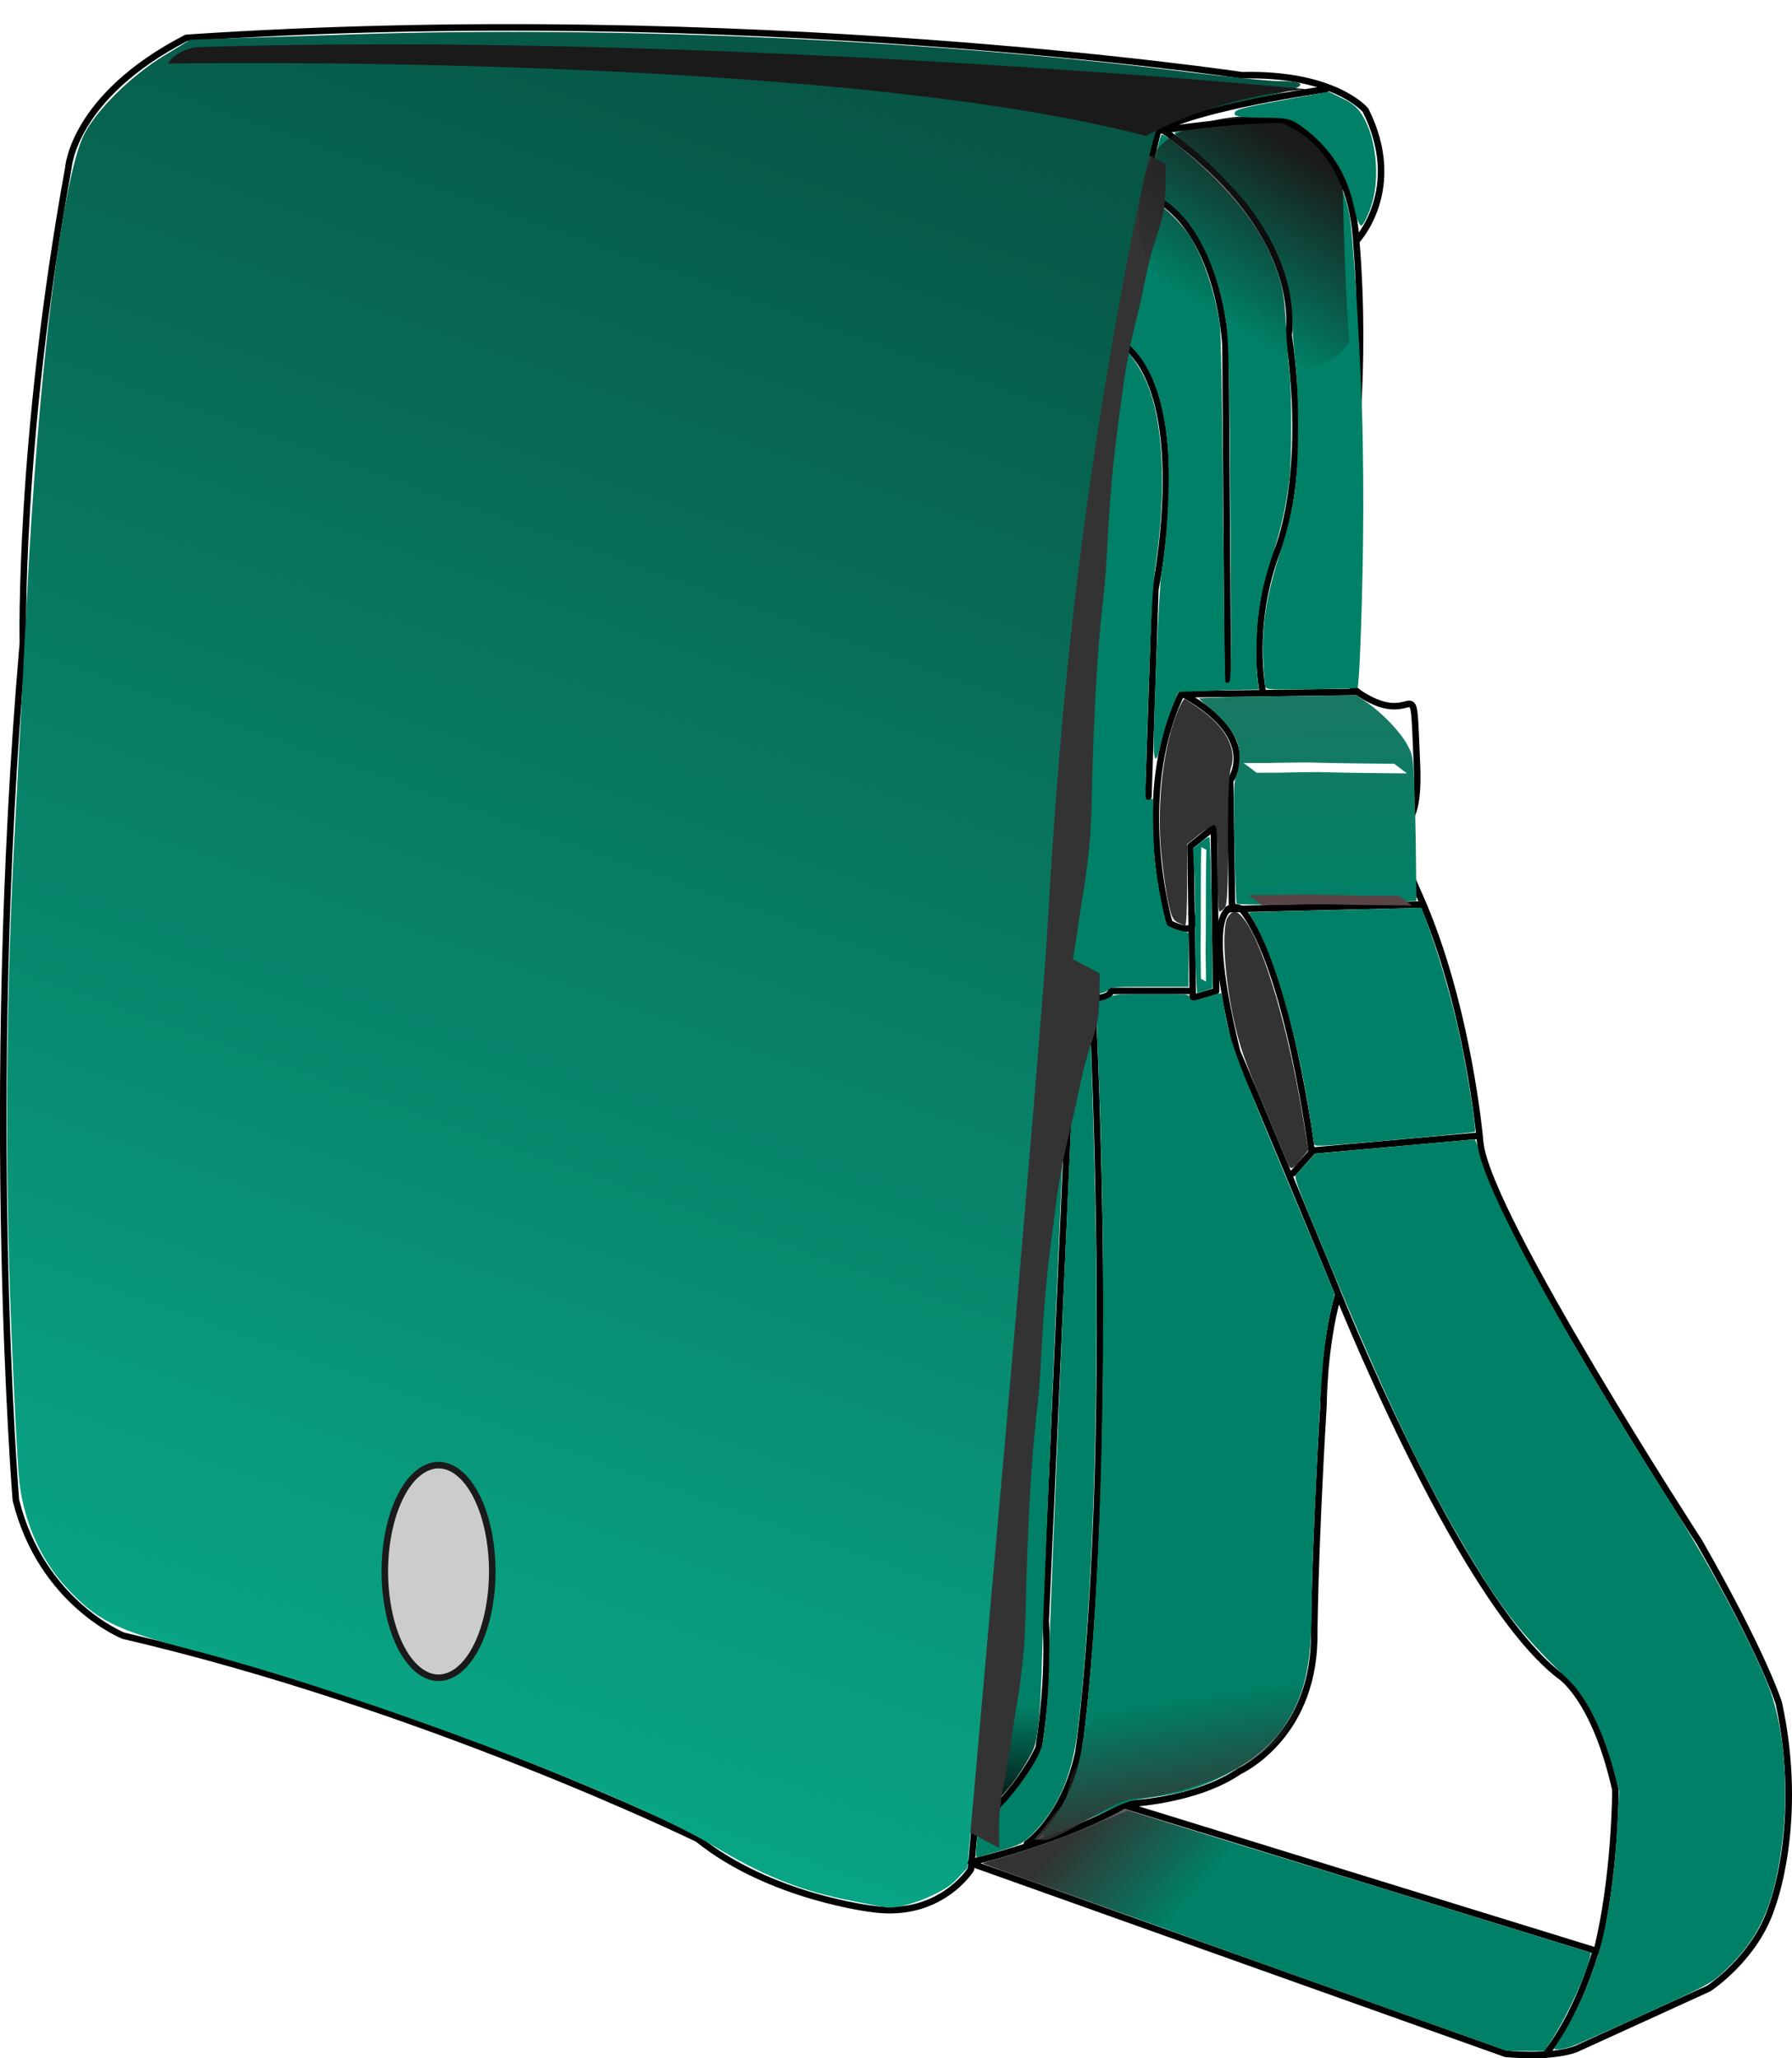
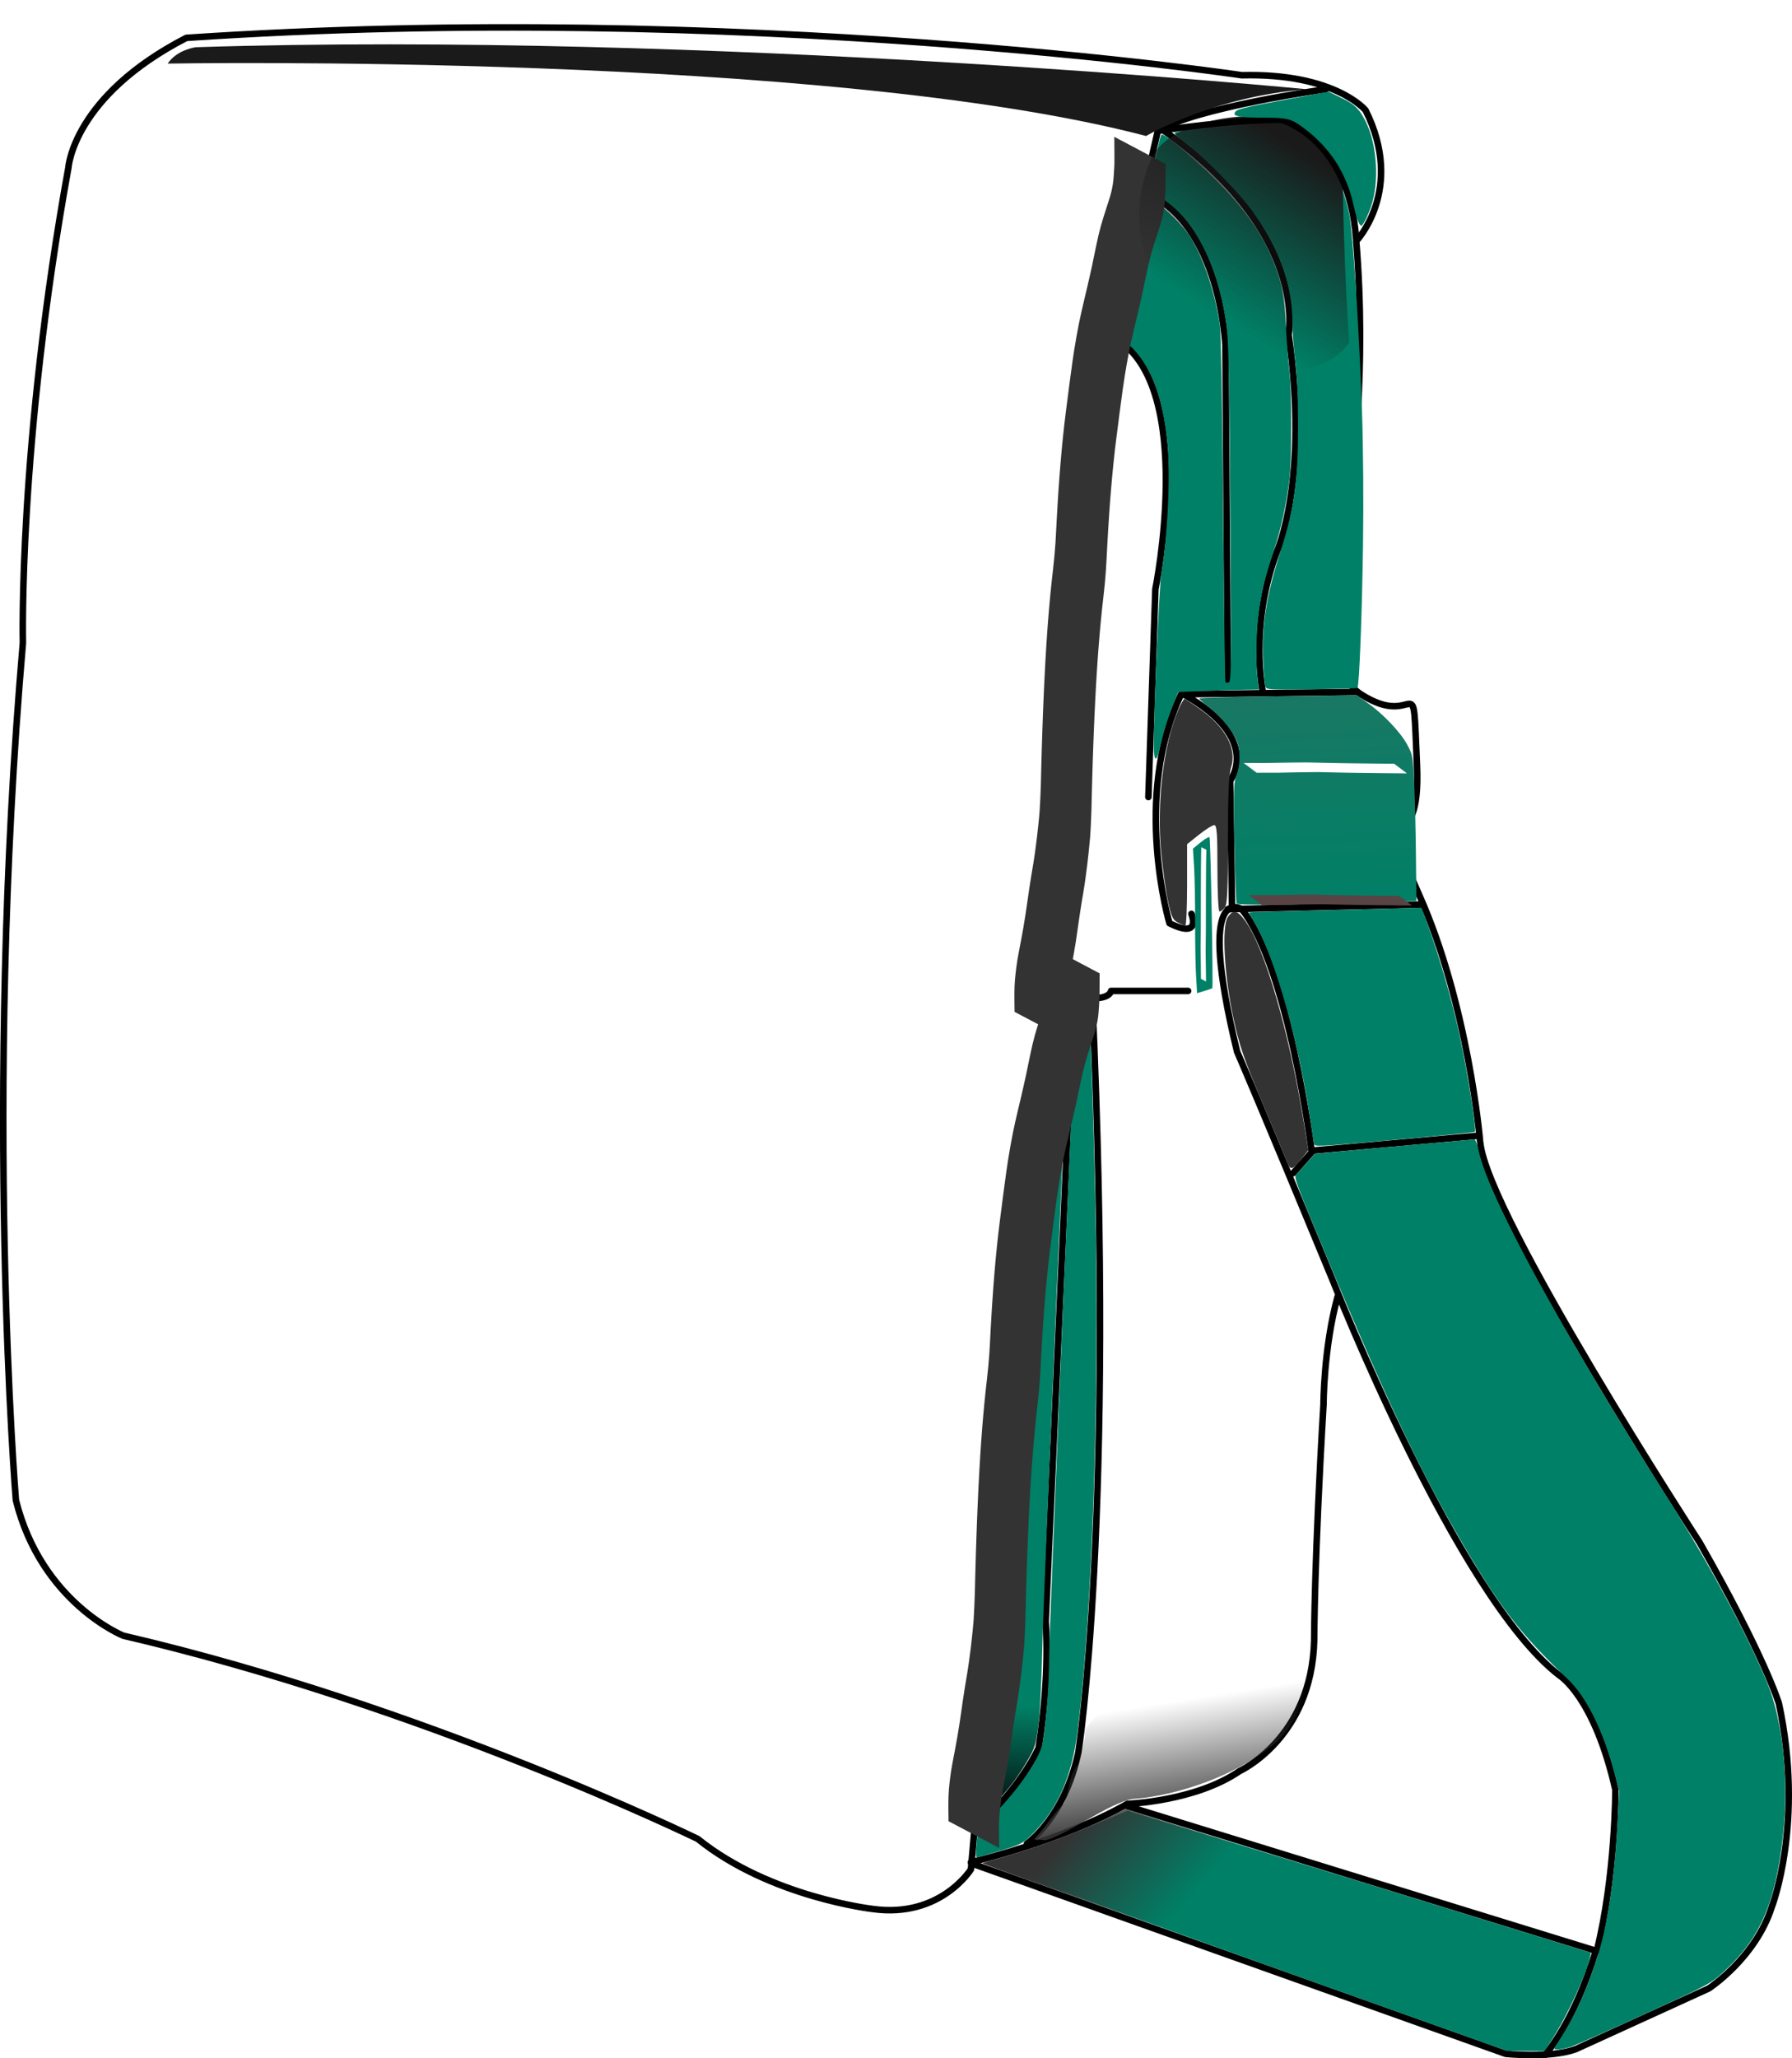
<svg xmlns="http://www.w3.org/2000/svg" xmlns:xlink="http://www.w3.org/1999/xlink" version="1.1" viewBox="0 0 274.08 314.68">
  <defs>
    <linearGradient id="a">
      <stop stop-color="#333" offset="0" />
      <stop stop-color="#333" stop-opacity="0" offset="1" />
    </linearGradient>
    <filter id="k" x="-.323" y="-.164" width="1.647" height="1.327" color-interpolation-filters="sRGB">
      <feGaussianBlur stdDeviation="2.215" />
    </filter>
    <filter id="j" x="-.039" y="-.484" width="1.078" height="1.968" color-interpolation-filters="sRGB">
      <feGaussianBlur stdDeviation="2.824" />
    </filter>
    <linearGradient id="d" x1="500" x2="496.43" y1="257.59" y2="270.87" gradientUnits="userSpaceOnUse">
      <stop stop-color="#1a1a1a" offset="0" />
      <stop stop-color="#1a1a1a" stop-opacity="0" offset="1" />
    </linearGradient>
    <filter id="m" x="-.148" y="-.284" width="1.296" height="1.567" color-interpolation-filters="sRGB">
      <feGaussianBlur stdDeviation="1.983" />
    </filter>
    <filter id="l" x="-1.434" y="-.063" width="3.867" height="1.125" color-interpolation-filters="sRGB">
      <feGaussianBlur stdDeviation="0.536" />
    </filter>
    <linearGradient id="i" x1="415.71" x2="325.71" y1="242.36" y2="495.22" gradientUnits="userSpaceOnUse">
      <stop stop-color="#075545" offset="0" />
      <stop stop-color="#09a585" offset="1" />
    </linearGradient>
    <linearGradient id="h" x1="466.44" x2="481.65" y1="522.73" y2="536.11" gradientUnits="userSpaceOnUse" xlink:href="#a" />
    <linearGradient id="g" x1="486.14" x2="483.11" y1="520.64" y2="501.7" gradientUnits="userSpaceOnUse" xlink:href="#a" />
    <linearGradient id="f" x1="457.73" x2="457.85" y1="519.51" y2="502.46" gradientUnits="userSpaceOnUse">
      <stop stop-color="#060606" offset="0" />
      <stop stop-color="#008066" offset="1" />
    </linearGradient>
    <filter id="c" x="-.334" y="-.056" width="1.668" height="1.112" color-interpolation-filters="sRGB">
      <feGaussianBlur stdDeviation="3.22" />
    </filter>
    <linearGradient id="e" x1="507.86" x2="506.43" y1="380.22" y2="348.79" gradientUnits="userSpaceOnUse">
      <stop stop-color="#008066" offset="0" />
      <stop stop-color="#187864" offset="1" />
    </linearGradient>
    <filter id="b" x="-.129" y="-1.919" width="1.257" height="4.838" color-interpolation-filters="sRGB">
      <feGaussianBlur stdDeviation="1.34" />
    </filter>
  </defs>
  <g transform="translate(-303.64 -241.57)">
    <path d="m530 415.93s-1.786-20.714-9.286-37.5 0.357-3.929-0.357-20 0.357-5-8.571-10.714 2.5-30-0.714-69.286c0 0 7.5-7.857 1.429-20 0 0-4.643-5.714-18.929-5.357 0 0-76.429-11.429-161.43-5.714-17.321 8.929-18.036 19.821-18.036 19.821-7.679 42.321-6.964 72.679-6.964 72.679-6.071 70.357-1.071 131.07-1.071 131.07 3.93 15.72 16.43 20.72 16.43 20.72 46.071 10.714 87.857 31.071 87.857 31.071 11.071 8.929 26.786 10.714 26.786 10.714 10.357 1.429 15-6.071 15-6.071l12.143-137.86c1.429-65.714 16.429-127.86 16.429-127.86 5.357-3.571 25.714-6.429 25.714-6.429" fill="none" stroke="#000" stroke-linecap="round" stroke-linejoin="round" stroke-width="1px" />
    <path d="m530.04 416.27c1.071 11.071 33.532 61.093 33.532 61.093 10 17.5 12.143 24.643 12.143 24.643 3.929 18.214-1.071 31.071-1.071 31.071-2.5 7.857-9.643 12.5-9.643 12.5l-20.357 9.286c-3.929 1.429-10.714 0.714-10.714 0.714l-81.72-29.12" fill="none" stroke="#000" stroke-linecap="round" stroke-linejoin="round" stroke-width="1px" />
    <path d="m476.07 517.72 71.786 22.143c2.857-11.429 2.857-24.643 2.857-24.643-3.214-14.286-8.571-17.5-8.571-17.5-15.72-12.14-34.65-60.36-34.65-60.36-11.071-26.786-14.643-35-14.643-35-6.429-26.429 0.714-21.786 0.714-21.786 7.143 8.929 10.714 37.143 10.714 37.143l-2.857 3.214" fill="none" stroke="#000" stroke-linecap="round" stroke-linejoin="round" stroke-width="1px" />
    <path d="m504.5 417.47 25.146-2.249" fill="none" stroke="#000" stroke-linecap="round" stroke-linejoin="round" stroke-width="1px" />
    <path d="m491.43 380.58 29.643-0.714" fill="none" stroke="#000" stroke-linecap="round" stroke-linejoin="round" stroke-width="1px" />
    <path d="m511.07 347.36-26.429 0.357c12.143 6.786 7.143 13.214 7.143 13.214l0.294 19.416" fill="none" stroke="#000" stroke-linecap="round" stroke-linejoin="round" stroke-width="1px" />
    <path d="m484.29 347.72c-7.5 15.714-1.786 35-1.786 35 5 2.5 3.36-1.429 3.36-1.429" fill="none" stroke="#000" stroke-linecap="round" stroke-linejoin="round" stroke-width="1px" />
-     <path d="m489.29 368.08 0.357 25-3.571 1.071-0.357-23.214z" fill="none" stroke="#000" stroke-linecap="round" stroke-linejoin="round" stroke-width="1px" />
    <path d="m508.21 439.86c-2.143 7.857-2.143 16.429-2.143 16.429-1.429 23.929-1.429 36.071-1.429 36.071-0.357 15-11.429 20-11.429 20-6.786 4.643-17.143 5-17.143 5-10 5.714-23.929 8.929-23.929 8.929" fill="none" stroke="#000" stroke-linecap="round" stroke-linejoin="round" stroke-width="1px" />
    <path d="m481.79 261.65c22.143 15.714 18.929 31.071 18.929 31.071 3.214 22.143-1.786 33.214-1.786 33.214-4.286 11.429-2.143 21.429-2.143 21.429" fill="none" stroke="#000" stroke-linecap="round" stroke-linejoin="round" stroke-width="1px" />
    <path d="m470.71 394.51c3.571 79.286-2.143 115-2.143 115-2.143 10-7.857 13.929-7.857 13.929" fill="none" stroke="#000" stroke-linecap="round" stroke-linejoin="round" stroke-width="1px" />
    <path d="m452.68 521.11c7.143-6.071 9.821-12.321 9.821-12.321 1.786-11.429 1.071-19.286 1.071-19.286l4.286-96.071" fill="none" stroke="#000" stroke-linecap="round" stroke-linejoin="round" stroke-width="1px" />
    <path d="m463.93 392.36c9.286 3.571 9.643 0.714 9.643 0.714h11.786" fill="none" stroke="#000" stroke-linecap="round" stroke-linejoin="round" stroke-width="1px" />
    <path d="m478.57 270.93c11.786 4.643 12.5 23.571 12.5 23.571l0.357 51.071" fill="none" stroke="#000" stroke-linecap="round" stroke-linejoin="round" stroke-width="1px" />
    <path d="m474.46 293.43c12.143 7.5 5.893 38.214 5.893 38.214l-1.071 31.786" fill="none" stroke="#000" stroke-linecap="round" stroke-linejoin="round" stroke-width="1px" />
    <path d="m547.76 539.71c-3.409 11.238-7.829 16.036-7.829 16.036" fill="none" stroke="#000" stroke-linecap="round" stroke-width="1px" />
-     <path d="m463.07 522.18c0-0.091 0.443-0.745 0.985-1.452 3.082-4.022 4.675-8.252 5.432-14.418 2.749-22.388 3.649-64.227 2.173-101.02-0.128-3.195-0.267-6.883-0.308-8.197l-0.075-2.389 0.814-0.167c0.448-0.092 1.097-0.352 1.443-0.579 0.534-0.35 1.48-0.412 6.29-0.412 5.449 0 5.667 0.019 5.794 0.505 0.169 0.648 0.661 0.629 2.829-0.11 0.971-0.331 1.836-0.559 1.921-0.506 0.085 0.053 0.289 0.923 0.453 1.934 0.859 5.292 1.552 7.207 9.348 25.824l7.612 18.178-0.499 2.151c-1.111 4.794-1.486 8.72-2.168 22.733-0.637 13.093-0.883 19.62-0.883 23.486-2e-3 8.652-1.094 13.212-4.296 17.933-2.86 4.216-9.221 8.233-15.637 9.874-1.04 0.266-3.26 0.666-4.932 0.889-2.811 0.375-3.297 0.526-6.45 2.006-3.383 1.588-9.055 3.895-9.577 3.895-0.15 0-0.272-0.075-0.272-0.166z" fill="#008066" />
    <path d="m453.01 523.54 0.187-2.084 2.485-2.525c3.89-3.953 6.969-8.475 7.422-10.902 0.551-2.95 1.004-8.975 1.002-13.342-1e-3 -4.143 3.742-92.589 4.16-98.29l0.152-2.073 0.799 0.152c0.439 0.084 0.84 0.186 0.89 0.228 0.192 0.16 0.77 17.031 1.062 31.04 0.628 30.06-0.441 61.987-2.691 80.307-0.885 7.206-3.133 12.255-7.216 16.203-1.39 1.344-1.654 1.451-8.051 3.259-0.339 0.096-0.365-0.161-0.202-1.974z" fill="#008066" />
    <path d="m453.46 519c-0.023-0.569 10.967-125.57 11.05-125.68 0.044-0.06 0.705 0.088 1.467 0.329l1.386 0.437-0.139 2.07c-0.445 6.646-3.978 88.994-4.152 96.772-0.136 6.1-0.354 10.44-0.627 12.501-0.388 2.932-0.501 3.301-1.576 5.177-1.463 2.552-2.982 4.556-5.218 6.882-1.756 1.827-2.168 2.112-2.192 1.515z" fill="url(#f)" />
    <path d="m494.38 540.95c-4.03-1.437-38.687-13.901-38.687-13.901l20.44-8.654s29.557 9.001 36.144 11.033l34.682 10.696-0.142 0.711c-0.496 2.479-3.518 9.013-5.801 12.542l-1.16 1.793-2.846-0.015-2.846-0.015z" fill="#008066" />
    <path d="m541.36 554.8c0-0.065 0.497-0.889 1.104-1.831 3.011-4.67 5.761-11.745 6.846-17.62 0.906-4.906 1.363-8.887 1.696-14.779l0.293-5.18-0.805-2.986c-1.731-6.418-4.252-11.438-7.104-14.146-7.255-6.888-10.618-11.276-16.672-21.753-6.305-10.911-11.253-21.402-20.104-42.624-4.868-11.672-5.115-12.343-4.704-12.762 0.239-0.244 0.979-1.053 1.644-1.799l1.21-1.356 12.048-1.091c6.626-0.6 12.174-1.093 12.329-1.097 0.155-4e-3 0.428 0.704 0.607 1.572 1.434 6.946 12.598 27.482 29.001 53.349 6.251 9.858 12.178 20.859 15.205 28.224 2.383 5.796 3.323 14.968 2.387 23.294-1.195 10.637-3.596 15.972-9.578 21.282-1.521 1.35-2.487 1.851-11.574 5.997-5.453 2.488-10.483 4.723-11.178 4.966-1.187 0.416-2.652 0.604-2.652 0.34z" fill="#008066" />
    <path d="m504.62 416.41c-0.059-0.283-0.291-1.766-0.515-3.293-1.774-12.088-5.441-25.112-8.575-30.46-0.488-0.832-0.887-1.546-0.887-1.586s3.494-0.149 7.766-0.242c4.271-0.092 10.209-0.24 13.195-0.327l5.43-0.159 0.329 0.856c2.087 5.429 4.337 13.072 5.583 18.968 1.254 5.931 2.544 14.174 2.263 14.456-0.066 0.066-5.601 0.611-12.3 1.211-12.116 1.086-12.181 1.089-12.288 0.576z" fill="#008066" />
    <path d="m492.78 379.71c-0.093-0.151-0.242-4.351-0.332-9.333-0.152-8.501-0.133-9.136 0.315-10.309 0.548-1.435 0.608-3.593 0.139-4.972-0.503-1.478-2.381-3.833-4.189-5.254-0.908-0.713-1.65-1.382-1.65-1.487 0-0.104 5.418-0.256 12.04-0.337l12.04-0.147 1.66 1.166c2.372 1.667 5.058 4.494 6.065 6.383 0.846 1.586 0.866 1.698 1.063 5.791 0.111 2.295 0.232 7.31 0.271 11.144l0.07 6.971-5.556 0.162c-14.258 0.416-21.769 0.492-21.936 0.222z" fill="url(#e)" />
    <path d="m486.57 390.72c-0.087-1.481-0.15-5.178-0.141-8.215 9e-3 -3.037-0.062-6.796-0.158-8.354l-0.174-2.833 1.175-0.962c0.646-0.529 1.257-0.88 1.357-0.78 0.165 0.165 0.585 22.885 0.426 23.076-0.037 0.044-0.575 0.233-1.197 0.421l-1.13 0.34-0.158-2.693z" fill="#008066" />
    <path d="m497.18 346.57c-0.098-0.254-0.243-1.997-0.323-3.872-0.241-5.663 0.439-9.983 2.661-16.92 2.105-6.572 2.666-10.654 2.655-19.319-5e-3 -4.312-0.141-7.382-0.427-9.684-0.23-1.854-0.423-4.467-0.427-5.808-0.021-5.848-1.881-11.106-5.998-16.959-1.911-2.717-7.548-8.489-10.335-10.585-1-0.752-1.77-1.446-1.711-1.542s0.765-0.248 1.568-0.336c5.796-0.641 9.223-0.919 12.066-0.979l3.283-0.069 1.569 0.96c4.191 2.564 7.038 7.013 8.25 12.894 0.536 2.602 1.567 18.598 1.947 30.214 0.184 5.614 0.242 13.562 0.149 20.329-0.144 10.455-0.575 21.563-0.849 21.845-0.068 0.07-3.223 0.164-7.012 0.21-6.489 0.079-6.899 0.057-7.067-0.379z" fill="#008066" />
    <path d="m480.11 355.68c0-5.835 0.819-24.46 1.165-26.492 1.014-5.956 1.422-15.817 0.853-20.594-0.842-7.068-2.691-11.534-6.017-14.536l-1.143-1.032 0.45-2.63c0.538-3.147 3.4-17.894 3.564-18.368 0.347-1 5.299 3.358 6.894 6.067 1.952 3.315 3.603 8.307 4.328 13.087 0.187 1.233 0.363 11.012 0.508 28.237 0.122 14.493 0.282 26.411 0.355 26.485 0.073 0.073 0.309 0.066 0.523-0.016 0.348-0.134 0.376-2.338 0.262-20.676-0.168-27.013-0.28-32.146-0.759-34.927-0.882-5.114-2.216-9.024-4.265-12.497-1.811-3.071-3.751-4.97-7.102-6.953-0.421-0.249-0.415-0.393 0.109-2.778 1.126-5.123 1.331-5.924 1.521-5.924 0.564 0 5.106 3.789 8.003 6.675 4.658 4.641 7.479 8.671 9.203 13.148 1.211 3.144 1.502 4.721 1.75 9.471 0.127 2.431 0.365 5.499 0.529 6.819 0.391 3.14 0.394 13.611 5e-3 16.668-0.525 4.122-1.251 7.409-2.436 11.028-1.39 4.244-1.809 5.98-2.274 9.427-0.378 2.8-0.448 7.731-0.144 10.165l0.181 1.452-2.16 0.034c-1.188 0.019-3.961 0.104-6.161 0.189l-4.001 0.155-0.624 1.515c-0.869 2.111-1.798 5.077-2.179 6.96-0.473 2.338-0.938 2.259-0.938-0.16z" fill="#008066" />
-     <path d="m469.63 393.46c-0.556-0.111-1.635-0.383-2.399-0.604-0.764-0.221-1.645-0.475-1.957-0.564-0.313-0.089-0.568-0.348-0.567-0.574 6.5e-4 -0.227 0.115-3.481 0.255-7.231 0.871-23.435 2.842-44.71 6.459-69.701 1.319-9.116 3.14-19.92 3.403-20.189 0.569-0.583 3.14 2.834 4.328 5.752 2.472 6.074 2.911 16.272 1.201 27.913-0.373 2.54-0.62 6.945-0.999 17.804-0.277 7.936-0.504 15.209-0.505 16.161-8.1e-4 1.67 0.02 1.727 0.567 1.591l0.568-0.141 0.019 3.712c0.011 2.042 0.159 4.906 0.33 6.364 0.396 3.379 1.484 8.84 1.849 9.279 0.154 0.185 0.944 0.522 1.756 0.747l1.476 0.41v8.251h-5.925c-5.552 0-5.954 0.031-6.384 0.493-0.541 0.581-2.055 0.81-3.474 0.525z" fill="#008066" />
    <path d="m481.93 266.65c-3e-3 0.163-6e-3 0.326-7e-3 0.489-2e-3 0.22-4e-3 0.44-5e-3 0.66-2e-3 0.266-3e-3 0.532-5e-3 0.798-2e-3 0.308-3e-3 0.615-4e-3 0.923 2e-3 0.347-3e-3 0.693-0.015 1.039-0.014 0.367-0.041 0.733-0.062 1.099-0.024 0.386-0.059 0.772-0.089 1.158-0.034 0.405-0.092 0.807-0.164 1.207-0.071 0.409-0.166 0.814-0.271 1.216-0.12 0.423-0.251 0.843-0.382 1.262-0.144 0.421-0.274 0.847-0.413 1.271-0.138 0.434-0.28 0.867-0.419 1.301-0.142 0.444-0.272 0.892-0.396 1.341-0.13 0.469-0.247 0.941-0.36 1.415-0.12 0.499-0.225 1.002-0.328 1.505-0.113 0.537-0.231 1.072-0.345 1.609-0.115 0.559-0.231 1.118-0.347 1.677-0.12 0.562-0.251 1.122-0.38 1.682-0.123 0.565-0.259 1.127-0.395 1.688-0.142 0.583-0.284 1.166-0.42 1.75-0.146 0.598-0.285 1.198-0.42 1.798-0.135 0.606-0.261 1.215-0.382 1.824-0.123 0.617-0.236 1.235-0.347 1.854-0.111 0.626-0.215 1.253-0.315 1.881-0.101 0.634-0.195 1.27-0.286 1.905-0.092 0.642-0.177 1.285-0.259 1.928-0.082 0.645-0.174 1.288-0.26 1.933-0.086 0.644-0.166 1.289-0.244 1.935-0.085 0.644-0.17 1.288-0.252 1.933-0.082 0.646-0.157 1.293-0.231 1.94-0.074 0.652-0.143 1.305-0.21 1.959-0.067 0.658-0.13 1.317-0.19 1.976-0.061 0.663-0.118 1.327-0.173 1.991-0.055 0.668-0.107 1.337-0.157 2.006-0.05 0.673-0.097 1.345-0.142 2.018-0.045 0.676-0.088 1.353-0.129 2.03-0.041 0.68-0.08 1.36-0.117 2.04-0.037 0.683-0.072 1.367-0.106 2.05-0.031 0.684-0.07 1.367-0.12 2.049-0.046 0.668-0.105 1.335-0.164 2.003-0.065 0.654-0.133 1.308-0.209 1.961-0.075 0.644-0.146 1.289-0.216 1.935-0.069 0.65-0.134 1.3-0.196 1.95-0.063 0.656-0.121 1.312-0.178 1.968-0.057 0.661-0.11 1.323-0.162 1.985-0.052 0.666-0.1 1.333-0.147 1.999-0.048 0.678-0.092 1.356-0.134 2.034-0.043 0.685-0.082 1.371-0.121 2.056-0.038 0.688-0.074 1.376-0.109 2.064-0.035 0.69-0.068 1.381-0.099 2.071-0.032 0.693-0.061 1.385-0.09 2.078-0.029 0.695-0.056 1.389-0.082 2.084-0.026 0.697-0.05 1.393-0.074 2.09-0.024 0.698-0.046 1.396-0.067 2.095-0.021 0.7-0.041 1.399-0.061 2.099-0.019 0.701-0.038 1.402-0.055 2.103-0.018 0.702-0.034 1.405-0.05 2.107-0.022 0.696-0.049 1.392-0.084 2.087-0.035 0.69-0.067 1.38-0.118 2.069-0.057 0.692-0.131 1.383-0.203 2.074-0.069 0.686-0.145 1.372-0.231 2.056-0.082 0.679-0.173 1.357-0.265 2.035-0.085 0.667-0.194 1.331-0.3 1.995-0.103 0.65-0.217 1.299-0.324 1.948-0.106 0.648-0.205 1.297-0.302 1.946-0.095 0.654-0.185 1.309-0.283 1.963-0.1 0.65-0.186 1.302-0.284 1.952-0.109 0.664-0.218 1.328-0.338 1.99-0.121 0.677-0.243 1.353-0.374 2.028-0.134 0.675-0.262 1.352-0.386 2.029-0.125 0.654-0.212 1.315-0.293 1.976-0.085 0.641-0.143 1.285-0.194 1.929-0.058 0.672-0.061 1.346-0.064 2.02-2e-3 0.702 0.013 1.403 0.023 2.105 8e-3 0.461 4e-3 0.232 0.013 0.687l-7.749-4.088c-4e-3 -0.453-2e-3 -0.225-7e-3 -0.684-0.01-0.707-0.022-1.415-0.015-2.122 7e-3 -0.695 0.02-1.391 0.084-2.083 0.056-0.657 0.126-1.312 0.214-1.965 0.09-0.674 0.194-1.346 0.323-2.013 0.126-0.679 0.256-1.357 0.389-2.035 0.127-0.672 0.246-1.345 0.366-2.018 0.114-0.656 0.22-1.313 0.321-1.971 0.095-0.651 0.186-1.302 0.285-1.952 0.097-0.654 0.186-1.309 0.284-1.963 0.098-0.654 0.199-1.307 0.307-1.959 0.108-0.648 0.221-1.294 0.323-1.943 0.105-0.657 0.208-1.315 0.293-1.975 0.091-0.674 0.18-1.349 0.261-2.025 0.08-0.68 0.157-1.361 0.225-2.042 0.071-0.682 0.14-1.363 0.189-2.047 0.044-0.684 0.072-1.369 0.108-2.054 0.033-0.688 0.058-1.377 0.077-2.065 0.016-0.703 0.033-1.406 0.051-2.109 0.018-0.702 0.036-1.404 0.056-2.105 0.02-0.701 0.04-1.401 0.062-2.102 0.022-0.699 0.044-1.398 0.068-2.097 0.024-0.698 0.049-1.395 0.075-2.093 0.026-0.696 0.054-1.392 0.083-2.087 0.029-0.694 0.059-1.388 0.091-2.082 0.032-0.692 0.065-1.384 0.101-2.076 0.035-0.69 0.072-1.379 0.111-2.069 0.039-0.687 0.079-1.374 0.122-2.061 0.043-0.681 0.086-1.361 0.134-2.042 0.048-0.669 0.096-1.337 0.149-2.006 0.052-0.664 0.106-1.328 0.164-1.992 0.058-0.659 0.117-1.318 0.181-1.976 0.064-0.653 0.129-1.307 0.2-1.959 0.07-0.647 0.143-1.294 0.218-1.94 0.073-0.646 0.14-1.292 0.201-1.94 0.059-0.662 0.113-1.324 0.159-1.987 0.045-0.677 0.083-1.354 0.114-2.032 0.034-0.685 0.07-1.37 0.108-2.054 0.038-0.682 0.077-1.364 0.119-2.045 0.042-0.679 0.085-1.357 0.131-2.035 0.046-0.675 0.093-1.35 0.144-2.024 0.051-0.671 0.103-1.342 0.159-2.012 0.056-0.667 0.114-1.333 0.176-1.999 0.062-0.662 0.125-1.323 0.194-1.984 0.068-0.656 0.138-1.312 0.213-1.968 0.075-0.65 0.152-1.301 0.235-1.95 0.082-0.643 0.169-1.285 0.25-1.928 0.079-0.649 0.161-1.297 0.248-1.945 0.087-0.643 0.178-1.285 0.259-1.928 0.084-0.647 0.171-1.294 0.264-1.94 0.093-0.64 0.188-1.28 0.291-1.919 0.102-0.633 0.208-1.265 0.321-1.896 0.113-0.625 0.229-1.248 0.354-1.871 0.124-0.615 0.252-1.23 0.391-1.843 0.136-0.603 0.278-1.204 0.42-1.805 0.137-0.587 0.279-1.173 0.418-1.759 0.133-0.56 0.261-1.121 0.388-1.683 0.128-0.554 0.255-1.109 0.372-1.665 0.117-0.561 0.23-1.122 0.346-1.683 0.114-0.534 0.226-1.069 0.336-1.604 0.104-0.514 0.214-1.027 0.336-1.537 0.117-0.483 0.238-0.965 0.371-1.444 0.129-0.46 0.262-0.918 0.409-1.373 0.139-0.435 0.278-0.869 0.417-1.304 0.135-0.422 0.268-0.843 0.406-1.264 0.125-0.405 0.249-0.81 0.353-1.221 0.091-0.383 0.17-0.768 0.231-1.156 0.057-0.378 0.103-0.757 0.127-1.139 0.029-0.381 0.059-0.763 0.076-1.145 0.019-0.359 0.041-0.717 0.045-1.076 4e-3 -0.341-5.9e-4 -0.682-9.5e-4 -1.024-1e-3 -0.309-3e-3 -0.618-4e-3 -0.928-1e-3 -0.268-3e-3 -0.535-5e-3 -0.803-2e-3 -0.222-3e-3 -0.444-5e-3 -0.665-2e-3 -0.165-4e-3 -0.331-7e-3 -0.496l7.864 4.164z" fill="#333" filter="url(#c)" />
    <path transform="matrix(1 0 0 2.312 -2.143 -333.81)" d="m512.15 271.51c-0.731-4.134-1.01-9.624-1.01-11.617 0-4.561-25.58-4.219-29.294-0.505-9.666 9.666 21.139 17.621 30.305 12.122z" fill="url(#d)" filter="url(#m)" />
    <path d="m483.77 382.61c-0.741-0.375-0.996-0.935-1.498-3.298-0.333-1.566-0.8-4.939-1.038-7.497-0.703-7.54 0.373-16.482 2.61-21.689 0.401-0.933 0.83-1.691 0.953-1.684 0.123 7e-3 1.182 0.692 2.353 1.523 3.953 2.806 5.708 6.101 4.775 8.967-0.348 1.07-0.475 4.051-0.475 11.136 0 7.674-0.101 9.797-0.49 10.268-0.27 0.326-0.631 0.593-0.804 0.593-0.172 0-0.313-2.973-0.313-6.607 0-5.355-0.093-6.607-0.489-6.607-0.269 0-1.314 0.657-2.321 1.459l-1.832 1.459v6.22c0 3.421-0.121 6.217-0.268 6.214-0.147-3e-3 -0.67-0.208-1.161-0.457z" fill="#333" />
    <path d="m500.58 419.41c-0.171-0.442-1.867-4.492-3.768-8.999-2.892-6.856-3.633-9.016-4.535-13.214-1.377-6.405-1.805-13.94-0.874-15.362 0.827-1.262 1.478-1.136 2.678 0.52 2.998 4.139 6.689 16.816 8.975 30.829l0.691 4.237-1.122 1.396c-1.294 1.61-1.615 1.703-2.046 0.592z" fill="#333" />
    <path d="m488.16 371.51c1e-3 0.03-8.7e-4 0.059-3e-3 0.088-4e-3 0.044-6e-3 0.087-8e-3 0.131-3e-3 0.059-5e-3 0.119-8e-3 0.178-3e-3 0.071-5e-3 0.143-7e-3 0.215-2e-3 0.082-4e-3 0.163-6e-3 0.245-2e-3 0.091-4e-3 0.181-6e-3 0.272-2e-3 0.099-4e-3 0.198-5e-3 0.296-2e-3 0.106-3e-3 0.212-5e-3 0.319-2e-3 0.113-3e-3 0.226-4e-3 0.339-1e-3 0.119-3e-3 0.238-4e-3 0.357-1e-3 0.125-2e-3 0.249-4e-3 0.374-1e-3 0.131-2e-3 0.262-3e-3 0.392-1e-3 0.142-2e-3 0.284-3e-3 0.426l-3e-3 0.454c-8.8e-4 0.156-2e-3 0.313-2e-3 0.469-7.7e-4 0.159-1e-3 0.317-2e-3 0.476-7e-4 0.16-1e-3 0.321-2e-3 0.481-6.3e-4 0.162-1e-3 0.324-2e-3 0.486-5.7e-4 0.164-1e-3 0.327-2e-3 0.491-5.2e-4 0.165-1e-3 0.33-1e-3 0.495-4.6e-4 0.166-9e-4 0.333-1e-3 0.499-4.3e-4 0.167-8.2e-4 0.335-1e-3 0.502-3.8e-4 0.169-7.4e-4 0.337-1e-3 0.505-3.5e-4 0.169-6.7e-4 0.339-9.9e-4 0.508-3.1e-4 0.17-6.1e-4 0.341-9e-4 0.511-5.5e-4 0.181-1e-3 0.363-1e-3 0.544-2.8e-4 0.187-4.9e-4 0.375-7.1e-4 0.562-2.1e-4 0.187-4.2e-4 0.373-6.1e-4 0.56-1.6e-4 0.188-4.5e-4 0.376-8.2e-4 0.564-3.7e-4 0.196-6.1e-4 0.392-7.9e-4 0.588 8.8e-4 0.196-2e-3 0.392-5e-3 0.588-3e-3 0.193-6e-3 0.386-8e-3 0.579-3e-3 0.193-5e-3 0.387-8e-3 0.58-2e-3 0.195-5e-3 0.391-7e-3 0.586-2e-3 0.194-4e-3 0.389-6e-3 0.583-2e-3 0.198-1e-3 0.395 7.8e-4 0.593 3e-3 0.207 7e-3 0.414 0.01 0.62 3e-3 0.21 7e-3 0.419 0.01 0.629l9e-3 0.622c3e-3 0.205 6e-3 0.409 8e-3 0.614 3e-3 0.202 5e-3 0.405 8e-3 0.607 2e-3 0.2 5e-3 0.4 7e-3 0.6l6e-3 0.594-0.772-0.408c-2e-3 -0.198-4e-3 -0.396-6e-3 -0.594-2e-3 -0.2-4e-3 -0.4-7e-3 -0.6-2e-3 -0.202-5e-3 -0.405-7e-3 -0.607-3e-3 -0.205-5e-3 -0.409-8e-3 -0.614-3e-3 -0.207-6e-3 -0.415-9e-3 -0.622-3e-3 -0.21-6e-3 -0.419-0.01-0.629-4e-3 -0.207-7e-3 -0.414-0.01-0.621-2e-3 -0.198-3e-3 -0.397-5.5e-4 -0.595l6e-3 -0.583c2e-3 -0.195 5e-3 -0.391 7e-3 -0.586 2e-3 -0.194 5e-3 -0.387 7e-3 -0.581 3e-3 -0.193 6e-3 -0.386 8e-3 -0.578 3e-3 -0.195 6e-3 -0.391 5e-3 -0.586 1.6e-4 -0.196 2.6e-4 -0.392 2.7e-4 -0.589 0-0.188 1e-4 -0.376 3.5e-4 -0.564 2.2e-4 -0.187 4.5e-4 -0.373 6.9e-4 -0.56 2.4e-4 -0.187 4.9e-4 -0.375 7.1e-4 -0.562 1.9e-4 -0.182 4e-5 -0.363 8e-5 -0.545 2.6e-4 -0.17 5.4e-4 -0.341 8.3e-4 -0.511 3e-4 -0.169 6e-4 -0.339 9.2e-4 -0.508 3.3e-4 -0.169 6.6e-4 -0.337 1e-3 -0.506 3.5e-4 -0.168 7.2e-4 -0.335 1e-3 -0.502 4e-4 -0.166 8e-4 -0.333 1e-3 -0.499 4.3e-4 -0.165 8.8e-4 -0.33 1e-3 -0.495 4.7e-4 -0.164 9.7e-4 -0.327 2e-3 -0.491 5.2e-4 -0.162 1e-3 -0.324 2e-3 -0.487 5.8e-4 -0.161 1e-3 -0.321 2e-3 -0.482 6.4e-4 -0.159 1e-3 -0.317 2e-3 -0.476 7e-4 -0.157 1e-3 -0.313 2e-3 -0.469 7e-4 -0.151 1e-3 -0.303 2e-3 -0.454 7.9e-4 -0.142 1e-3 -0.285 2e-3 -0.427 7.5e-4 -0.131 2e-3 -0.262 3e-3 -0.393 1e-3 -0.125 2e-3 -0.249 3e-3 -0.374 1e-3 -0.119 2e-3 -0.238 4e-3 -0.357 1e-3 -0.113 2e-3 -0.226 4e-3 -0.339 1e-3 -0.106 3e-3 -0.213 4e-3 -0.319 1e-3 -0.099 3e-3 -0.198 5e-3 -0.297 2e-3 -0.091 3e-3 -0.182 5e-3 -0.272 2e-3 -0.082 4e-3 -0.164 6e-3 -0.245 2e-3 -0.072 4e-3 -0.144 6e-3 -0.216 2e-3 -0.06 4e-3 -0.12 7e-3 -0.18 2e-3 -0.044 5e-3 -0.088 7e-3 -0.133 9.9e-4 -0.028-3e-4 -0.056 9e-5 -0.084l0.787 0.417z" fill="#fff" filter="url(#l)" />
    <path d="m467.29 531.31c-7.34-2.621-13.357-4.803-13.373-4.85-0.015-0.046 0.545-0.238 1.246-0.427 6.865-1.844 14.242-4.597 19.134-7.141l1.431-0.744 8.52 2.628c4.686 1.445 8.538 2.646 8.56 2.668 0.022 0.022-6e-3 0.372-0.063 0.778-0.216 1.534 0.063 1.135-4.186 5.989l-3.861 4.41-0.782 0.358c-1.165 0.534-2.521 1.027-2.925 1.063-0.293 0.027-2.763-0.826-13.702-4.733z" fill="url(#h)" />
    <path d="m461.77 522.79c1.693-1.684 2.895-3.8 4.576-5.502 0.946-1.902 0.667-4.311 2.147-5.969 0.242-1.765 1.22-3.232 1.043-5.078 0.845-1.849 2.842-2.925 4.15-4.459 1.314-1.045 3.136-1.07 4.709-1.511 3.122-0.731 6.403-1.093 9.309-2.518 1.501-1.24 3.626-0.26 5.381-0.343 3.198-1.4e-4 6.399-0.083 9.596 0 1.236 1.693 0.191 3.953-0.447 5.687-0.659 1.748-1.827 3.198-3.052 4.573-7.631 6.566-18.17 8.722-22.293 8.936-3.652 0.599-9.813 5.411-13.351 6.311" fill="url(#g)" />
    <path d="m471.83 390.39c-3e-3 0.163-6e-3 0.326-7e-3 0.489-2e-3 0.22-4e-3 0.44-5e-3 0.66-2e-3 0.266-3e-3 0.532-5e-3 0.798-2e-3 0.308-3e-3 0.615-4e-3 0.923 2e-3 0.347-3e-3 0.693-0.015 1.039-0.014 0.367-0.041 0.733-0.062 1.099-0.024 0.386-0.059 0.772-0.089 1.158-0.034 0.405-0.092 0.807-0.164 1.207-0.071 0.409-0.166 0.814-0.271 1.216-0.12 0.423-0.251 0.843-0.382 1.262-0.144 0.421-0.274 0.847-0.413 1.271-0.138 0.434-0.28 0.867-0.419 1.301-0.142 0.444-0.272 0.892-0.396 1.341-0.13 0.469-0.247 0.941-0.36 1.415-0.12 0.499-0.225 1.002-0.328 1.505-0.113 0.537-0.231 1.072-0.345 1.609-0.115 0.559-0.231 1.118-0.347 1.677-0.12 0.562-0.251 1.122-0.38 1.682-0.123 0.565-0.259 1.127-0.395 1.688-0.142 0.583-0.284 1.166-0.42 1.75-0.146 0.598-0.285 1.198-0.42 1.798-0.135 0.606-0.261 1.215-0.382 1.824-0.123 0.617-0.236 1.235-0.347 1.854-0.111 0.626-0.215 1.253-0.315 1.881-0.101 0.634-0.195 1.27-0.286 1.905-0.092 0.642-0.177 1.285-0.259 1.928-0.082 0.645-0.174 1.288-0.26 1.933-0.086 0.644-0.166 1.289-0.244 1.935-0.085 0.644-0.17 1.288-0.252 1.933-0.082 0.646-0.157 1.293-0.231 1.94-0.074 0.652-0.143 1.305-0.21 1.959-0.067 0.658-0.13 1.317-0.19 1.976-0.061 0.663-0.118 1.327-0.173 1.991-0.055 0.668-0.107 1.337-0.157 2.006-0.05 0.673-0.097 1.345-0.142 2.018-0.045 0.676-0.088 1.353-0.129 2.03-0.041 0.68-0.08 1.36-0.117 2.04-0.037 0.683-0.072 1.367-0.106 2.05-0.031 0.684-0.07 1.367-0.12 2.049-0.046 0.668-0.105 1.335-0.164 2.003-0.065 0.654-0.133 1.308-0.209 1.961-0.075 0.644-0.146 1.289-0.216 1.935-0.069 0.65-0.134 1.3-0.196 1.95-0.063 0.656-0.121 1.312-0.178 1.968-0.057 0.661-0.11 1.323-0.162 1.985-0.052 0.666-0.1 1.333-0.147 1.999-0.048 0.678-0.092 1.356-0.134 2.034-0.043 0.685-0.082 1.371-0.121 2.056-0.038 0.688-0.074 1.376-0.109 2.064-0.035 0.69-0.068 1.381-0.099 2.071-0.032 0.693-0.061 1.385-0.09 2.078-0.029 0.695-0.056 1.389-0.082 2.084-0.026 0.697-0.05 1.393-0.074 2.09-0.024 0.698-0.046 1.396-0.067 2.095-0.021 0.7-0.041 1.399-0.061 2.099-0.019 0.701-0.038 1.402-0.055 2.103-0.018 0.702-0.034 1.405-0.05 2.107-0.022 0.696-0.049 1.392-0.084 2.087-0.035 0.69-0.067 1.38-0.118 2.069-0.057 0.692-0.131 1.383-0.203 2.074-0.069 0.686-0.145 1.372-0.231 2.056-0.082 0.679-0.173 1.357-0.265 2.035-0.085 0.667-0.194 1.331-0.3 1.995-0.103 0.65-0.217 1.299-0.324 1.948-0.106 0.648-0.205 1.297-0.302 1.946-0.095 0.654-0.185 1.309-0.283 1.963-0.1 0.65-0.186 1.302-0.284 1.952-0.109 0.664-0.218 1.328-0.338 1.99-0.121 0.677-0.243 1.353-0.374 2.028-0.134 0.675-0.262 1.352-0.386 2.029-0.125 0.654-0.212 1.315-0.293 1.976-0.085 0.641-0.143 1.285-0.194 1.929-0.058 0.672-0.061 1.346-0.064 2.02-2e-3 0.702 0.013 1.403 0.023 2.105 8e-3 0.461 4e-3 0.232 0.013 0.687l-7.749-4.088c-4e-3 -0.453-2e-3 -0.225-7e-3 -0.684-0.01-0.707-0.022-1.415-0.015-2.122 7e-3 -0.695 0.02-1.391 0.084-2.083 0.056-0.657 0.126-1.312 0.214-1.965 0.09-0.674 0.194-1.346 0.323-2.013 0.126-0.679 0.256-1.357 0.389-2.035 0.127-0.672 0.246-1.345 0.366-2.018 0.114-0.656 0.22-1.313 0.321-1.971 0.095-0.651 0.186-1.302 0.285-1.952 0.097-0.654 0.186-1.309 0.284-1.963 0.098-0.654 0.199-1.307 0.307-1.959 0.108-0.648 0.221-1.294 0.323-1.943 0.105-0.657 0.208-1.315 0.293-1.975 0.091-0.674 0.18-1.349 0.261-2.025 0.08-0.68 0.157-1.361 0.225-2.042 0.071-0.682 0.14-1.363 0.189-2.047 0.044-0.684 0.072-1.369 0.108-2.054 0.033-0.688 0.058-1.377 0.077-2.065 0.016-0.703 0.033-1.406 0.051-2.109 0.018-0.702 0.036-1.404 0.056-2.105 0.02-0.701 0.04-1.401 0.062-2.102 0.022-0.699 0.044-1.398 0.068-2.097 0.024-0.698 0.049-1.395 0.075-2.093 0.026-0.696 0.054-1.392 0.083-2.087 0.029-0.694 0.059-1.388 0.091-2.082 0.032-0.692 0.065-1.384 0.101-2.076 0.035-0.69 0.072-1.379 0.111-2.069 0.039-0.687 0.079-1.374 0.122-2.061 0.043-0.681 0.086-1.361 0.134-2.042 0.048-0.669 0.096-1.337 0.149-2.006 0.052-0.664 0.106-1.328 0.164-1.992 0.058-0.659 0.117-1.318 0.181-1.976 0.064-0.653 0.129-1.307 0.2-1.959 0.07-0.647 0.143-1.294 0.218-1.94 0.073-0.646 0.14-1.292 0.201-1.94 0.059-0.662 0.113-1.324 0.159-1.987 0.045-0.677 0.083-1.354 0.114-2.032 0.034-0.685 0.07-1.37 0.108-2.054 0.038-0.682 0.077-1.364 0.119-2.045 0.042-0.679 0.085-1.357 0.131-2.035 0.046-0.675 0.093-1.35 0.144-2.024 0.051-0.671 0.103-1.342 0.159-2.012 0.056-0.667 0.114-1.333 0.176-1.999 0.062-0.662 0.125-1.323 0.194-1.984 0.068-0.656 0.138-1.312 0.213-1.968 0.075-0.65 0.152-1.301 0.235-1.95 0.082-0.643 0.169-1.285 0.25-1.928 0.079-0.649 0.161-1.297 0.248-1.945 0.087-0.643 0.178-1.285 0.259-1.928 0.084-0.647 0.171-1.294 0.264-1.94 0.093-0.64 0.188-1.28 0.291-1.919 0.102-0.633 0.208-1.265 0.321-1.896 0.113-0.625 0.229-1.248 0.354-1.871 0.124-0.615 0.252-1.23 0.391-1.843 0.136-0.603 0.278-1.204 0.42-1.805 0.137-0.587 0.279-1.173 0.418-1.759 0.133-0.56 0.261-1.121 0.388-1.683 0.128-0.554 0.255-1.109 0.372-1.665 0.117-0.561 0.23-1.122 0.346-1.683 0.114-0.534 0.226-1.069 0.336-1.604 0.104-0.514 0.214-1.027 0.336-1.537 0.117-0.483 0.238-0.965 0.371-1.444 0.129-0.46 0.262-0.918 0.409-1.373 0.139-0.435 0.278-0.869 0.417-1.304 0.135-0.422 0.268-0.843 0.406-1.264 0.125-0.405 0.249-0.81 0.353-1.221 0.091-0.383 0.17-0.768 0.231-1.156 0.057-0.378 0.103-0.757 0.127-1.139 0.029-0.381 0.059-0.763 0.076-1.145 0.019-0.359 0.041-0.717 0.045-1.076 4e-3 -0.341-5.9e-4 -0.682-9.5e-4 -1.024-1e-3 -0.309-3e-3 -0.618-4e-3 -0.928-1e-3 -0.268-3e-3 -0.535-5e-3 -0.803-2e-3 -0.222-3e-3 -0.444-5e-3 -0.665-2e-3 -0.165-4e-3 -0.331-7e-3 -0.496l7.864 4.164z" fill="#333" filter="url(#c)" />
-     <path d="m432.36 531.87c-6.842-1.458-12.388-3.742-19.503-8.03-13.017-7.845-54.208-23.34-79.681-29.973-11.972-3.118-14.855-4.57-19.689-9.921-3.628-4.015-6.144-9.72-6.856-15.547-0.321-2.628-0.965-15.385-1.43-28.349-0.84-23.432-0.571-48.698 0.776-72.857 0.373-6.679 1.149-21.625 1.726-33.214 1.757-35.317 5.438-65.29 8.829-71.908 1.914-3.735 7.233-8.969 12.147-11.955l4.079-2.478 24.622-0.808c40.455-1.327 88.294 0.817 127.59 5.719 6.226 0.777 12.666 1.416 14.313 1.42 5.291 0.015 3.939 1.2-2.835 2.485-6.621 1.256-14.69 3.614-15.702 4.588-0.887 0.853-4.565 18.546-7.593 36.522-4.778 28.364-7.466 53.242-9.339 86.414-0.41 7.268-3.329 42.46-6.485 78.205l-5.74 64.991-1.906 1.99c-1.773 1.851-7.561 4.164-10.129 4.049-0.616-0.028-3.853-0.633-7.192-1.344z" fill="url(#i)" />
-     <path transform="translate(-.357 1.071)" d="m373.76 496.11c-4.287 2.939-8.966-1.553-10.451-10.033-1.486-8.48 0.785-17.736 5.072-20.675 4.287-2.939 8.966 1.553 10.451 10.033 1.464 8.358-0.72 17.497-4.914 20.563" fill="#ccc" filter="url(#k)" stroke="#1a1a1a" stroke-linecap="round" stroke-linejoin="round" />
    <path d="m493.85 358.22c0.069 4e-4 0.139 7.6e-4 0.208 1e-3 0.096 4.7e-4 0.193 6.8e-4 0.289 1e-3 0.143 1e-3 0.287 2e-3 0.43 2e-3 0.173 3.6e-4 0.346 5.9e-4 0.519 8.2e-4 0.19 2.5e-4 0.38 4.7e-4 0.571 6.8e-4 0.206 2.3e-4 0.411 4.3e-4 0.617 6.2e-4 0.22 2.1e-4 0.44 3.9e-4 0.659 5.6e-4 0.228 2e-3 0.456-4e-3 0.685-9e-3 0.239-5e-3 0.478-0.01 0.717-0.015 0.25-5e-3 0.5-0.01 0.75-0.014 0.26-5e-3 0.52-9e-3 0.78-0.013 0.269-4e-3 0.538-8e-3 0.807-0.011 0.277-4e-3 0.554-7e-3 0.832-0.01 0.285-3e-3 0.569-6e-3 0.854-9e-3 0.297-3e-3 0.594-7e-3 0.89-6e-3 0.305 7e-5 0.609 9e-3 0.914 0.017 0.31 8e-3 0.62 0.016 0.93 0.024 0.322 8e-3 0.645 0.015 0.967 0.022 0.326 7e-3 0.652 0.013 0.978 0.019 0.329 6e-3 0.658 0.012 0.987 0.018 0.332 6e-3 0.663 0.011 0.995 0.016 0.334 5e-3 0.668 0.01 1.002 0.015 0.336 5e-3 0.672 9e-3 1.008 0.013 0.338 4e-3 0.676 8e-3 1.014 0.012 0.34 4e-3 0.68 7e-3 1.02 0.011 0.341 3e-3 0.683 7e-3 1.024 0.01 0.343 3e-3 0.686 6e-3 1.029 9e-3 0.344 3e-3 0.688 5e-3 1.033 8e-3 0.173 5.9e-4 0.346 3e-3 0.519 6e-3l1.958 1.476c-0.172-4e-3 -0.345-8e-3 -0.517-8e-3 -0.344-2e-3 -0.688-5e-3 -1.033-8e-3 -0.343-3e-3 -0.686-6e-3 -1.029-9e-3 -0.341-3e-3 -0.683-6e-3 -1.024-0.01-0.34-3e-3 -0.68-7e-3 -1.02-0.011-0.338-4e-3 -0.676-7e-3 -1.014-0.012-0.336-4e-3 -0.672-8e-3 -1.008-0.013-0.334-4e-3 -0.668-9e-3 -1.002-0.014-0.332-5e-3 -0.663-0.01-0.995-0.015-0.329-5e-3 -0.658-0.011-0.987-0.017-0.326-6e-3 -0.652-0.012-0.978-0.019-0.322-7e-3 -0.644-0.013-0.967-0.021-0.31-7e-3 -0.619-0.014-0.929-0.022-0.303-8e-3 -0.607-0.018-0.91-0.021-0.295-2e-3 -0.591-1.5e-4 -0.886 4e-3 -0.284 3e-3 -0.569 6e-3 -0.853 0.01-0.277 3e-3 -0.554 7e-3 -0.831 0.011-0.269 4e-3 -0.537 8e-3 -0.806 0.012-0.26 4e-3 -0.519 8e-3 -0.779 0.013-0.25 5e-3 -0.499 9e-3 -0.749 0.014-0.239 5e-3 -0.477 0.01-0.716 0.016-0.229 5e-3 -0.458 0.013-0.687 0.014-0.219 1.8e-4 -0.439 3.6e-4 -0.658 5.6e-4 -0.205 2e-4 -0.41 4e-4 -0.616 6.2e-4 -0.19 2.1e-4 -0.379 4.3e-4 -0.569 6.9e-4 -0.172 2.3e-4 -0.344 4.6e-4 -0.516 8.1e-4 -0.142 3.5e-4 -0.283 9.4e-4 -0.425 2e-3 -0.095 5.1e-4 -0.19 7.2e-4 -0.286 1e-3 -0.068 3.2e-4 -0.137 6.9e-4 -0.205 1e-3l-1.993-1.497z" fill="#fff" filter="url(#b)" />
    <path d="m494.61 378.42c0.069 4e-4 0.139 7.6e-4 0.208 1e-3 0.096 4.7e-4 0.193 6.8e-4 0.289 1e-3 0.143 1e-3 0.287 2e-3 0.43 2e-3 0.173 3.6e-4 0.346 5.9e-4 0.519 8.2e-4 0.19 2.5e-4 0.38 4.7e-4 0.571 6.8e-4 0.206 2.3e-4 0.411 4.3e-4 0.617 6.2e-4 0.22 2.1e-4 0.44 3.9e-4 0.659 5.6e-4 0.228 2e-3 0.456-4e-3 0.685-9e-3 0.239-5e-3 0.478-0.01 0.717-0.015 0.25-5e-3 0.5-0.01 0.75-0.014 0.26-5e-3 0.52-9e-3 0.78-0.013 0.269-4e-3 0.538-8e-3 0.807-0.011 0.277-4e-3 0.554-7e-3 0.832-0.01 0.285-3e-3 0.569-6e-3 0.854-9e-3 0.297-3e-3 0.594-7e-3 0.89-6e-3 0.305 7e-5 0.609 9e-3 0.914 0.017 0.31 8e-3 0.62 0.016 0.93 0.024 0.322 8e-3 0.645 0.015 0.967 0.022 0.326 7e-3 0.652 0.013 0.978 0.019 0.329 6e-3 0.658 0.012 0.987 0.018 0.332 6e-3 0.663 0.011 0.995 0.016 0.334 5e-3 0.668 0.01 1.002 0.015 0.336 5e-3 0.672 9e-3 1.008 0.013 0.338 4e-3 0.676 8e-3 1.014 0.012 0.34 4e-3 0.68 7e-3 1.02 0.011 0.341 3e-3 0.683 7e-3 1.024 0.01 0.343 3e-3 0.686 6e-3 1.029 9e-3 0.344 3e-3 0.688 5e-3 1.033 8e-3 0.173 5.9e-4 0.346 3e-3 0.519 6e-3l1.958 1.476c-0.172-4e-3 -0.345-8e-3 -0.517-8e-3 -0.344-2e-3 -0.688-5e-3 -1.033-8e-3 -0.343-3e-3 -0.686-6e-3 -1.029-9e-3 -0.341-3e-3 -0.683-6e-3 -1.024-0.01-0.34-3e-3 -0.68-7e-3 -1.02-0.011-0.338-4e-3 -0.676-7e-3 -1.014-0.012-0.336-4e-3 -0.672-8e-3 -1.008-0.013-0.334-4e-3 -0.668-9e-3 -1.002-0.014-0.332-5e-3 -0.663-0.01-0.995-0.015-0.329-5e-3 -0.658-0.011-0.987-0.017-0.326-6e-3 -0.652-0.012-0.978-0.019-0.322-7e-3 -0.644-0.013-0.967-0.021-0.31-7e-3 -0.619-0.014-0.929-0.022-0.303-8e-3 -0.607-0.018-0.91-0.021-0.295-2e-3 -0.591-1.5e-4 -0.886 4e-3 -0.284 3e-3 -0.569 6e-3 -0.853 0.01-0.277 3e-3 -0.554 7e-3 -0.831 0.011-0.269 4e-3 -0.537 8e-3 -0.806 0.012-0.26 4e-3 -0.519 8e-3 -0.779 0.013-0.25 5e-3 -0.499 9e-3 -0.749 0.014-0.239 5e-3 -0.477 0.01-0.716 0.016-0.229 5e-3 -0.458 0.013-0.687 0.014-0.219 1.8e-4 -0.439 3.6e-4 -0.658 5.6e-4 -0.205 2e-4 -0.41 4e-4 -0.616 6.2e-4 -0.19 2.1e-4 -0.379 4.3e-4 -0.569 6.9e-4 -0.172 2.3e-4 -0.344 4.6e-4 -0.516 8.1e-4 -0.142 3.5e-4 -0.283 9.4e-4 -0.425 2e-3 -0.095 5.1e-4 -0.19 7.2e-4 -0.286 1e-3 -0.068 3.2e-4 -0.137 6.9e-4 -0.205 1e-3l-1.993-1.497z" fill="#584444" filter="url(#b)" />
    <path d="m511.05 278.08c-1.071-15.357-11.407-18.214-11.407-18.214-7.5 0-18.348 1.652-18.348 1.652" fill="none" stroke="#000" stroke-linecap="round" stroke-linejoin="round" stroke-width="1px" />
    <path d="m510.74 273.27c-1.059-5.128-3.633-9.135-7.874-12.257-1.798-1.324-2.337-1.45-6.187-1.45-2.56 0-4.217-0.205-4.217-0.521 0-0.734 0.546-0.89 7.871-2.246l6.523-1.208 2.273 1.117c1.776 0.873 2.533 1.659 3.464 3.598 1.693 3.527 2.017 9.197 0.736 12.861-0.527 1.509-1.187 2.819-1.466 2.912-0.279 0.093-0.784-1.17-1.122-2.807z" fill="#008066" />
    <path d="m333.57 248.79c78.214-2.5 170 6.429 170 6.429-14.286 1.071-24.643 7.143-24.643 7.143-48.93-12.85-149.64-11.07-149.64-11.07 1.429-2.143 4.286-2.5 4.286-2.5z" fill="#1a1a1a" filter="url(#j)" />
  </g>
</svg>